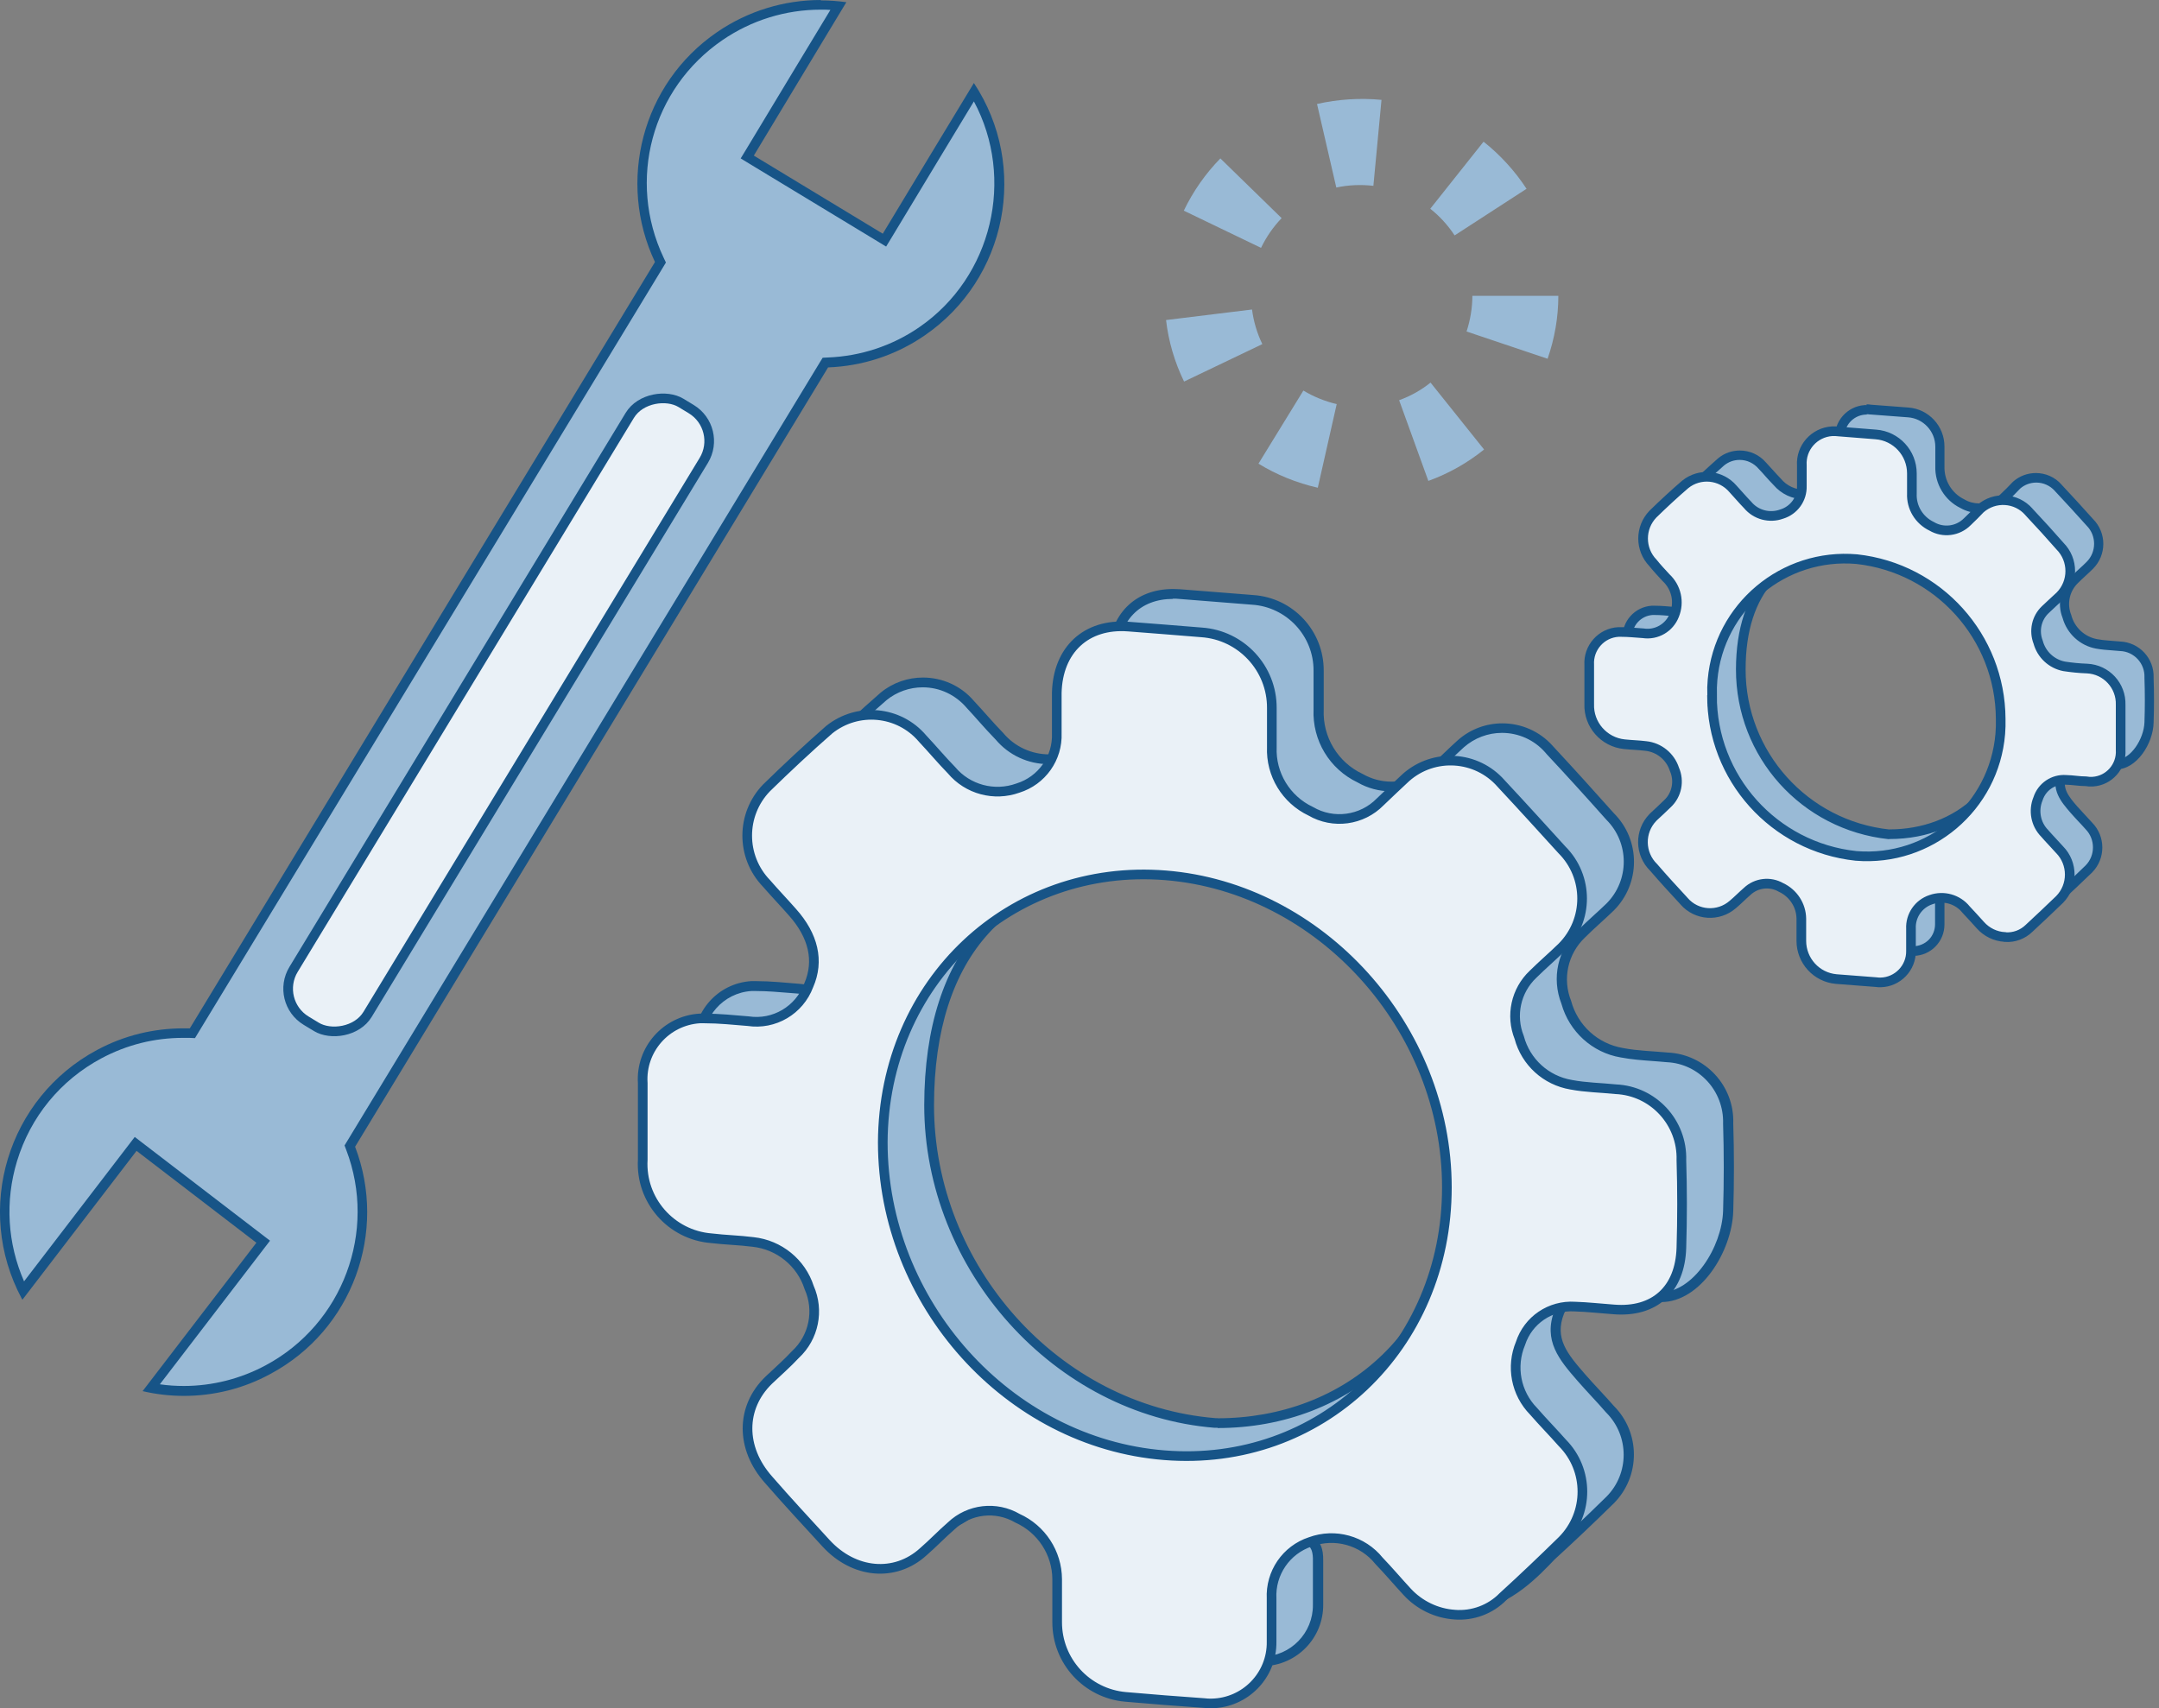
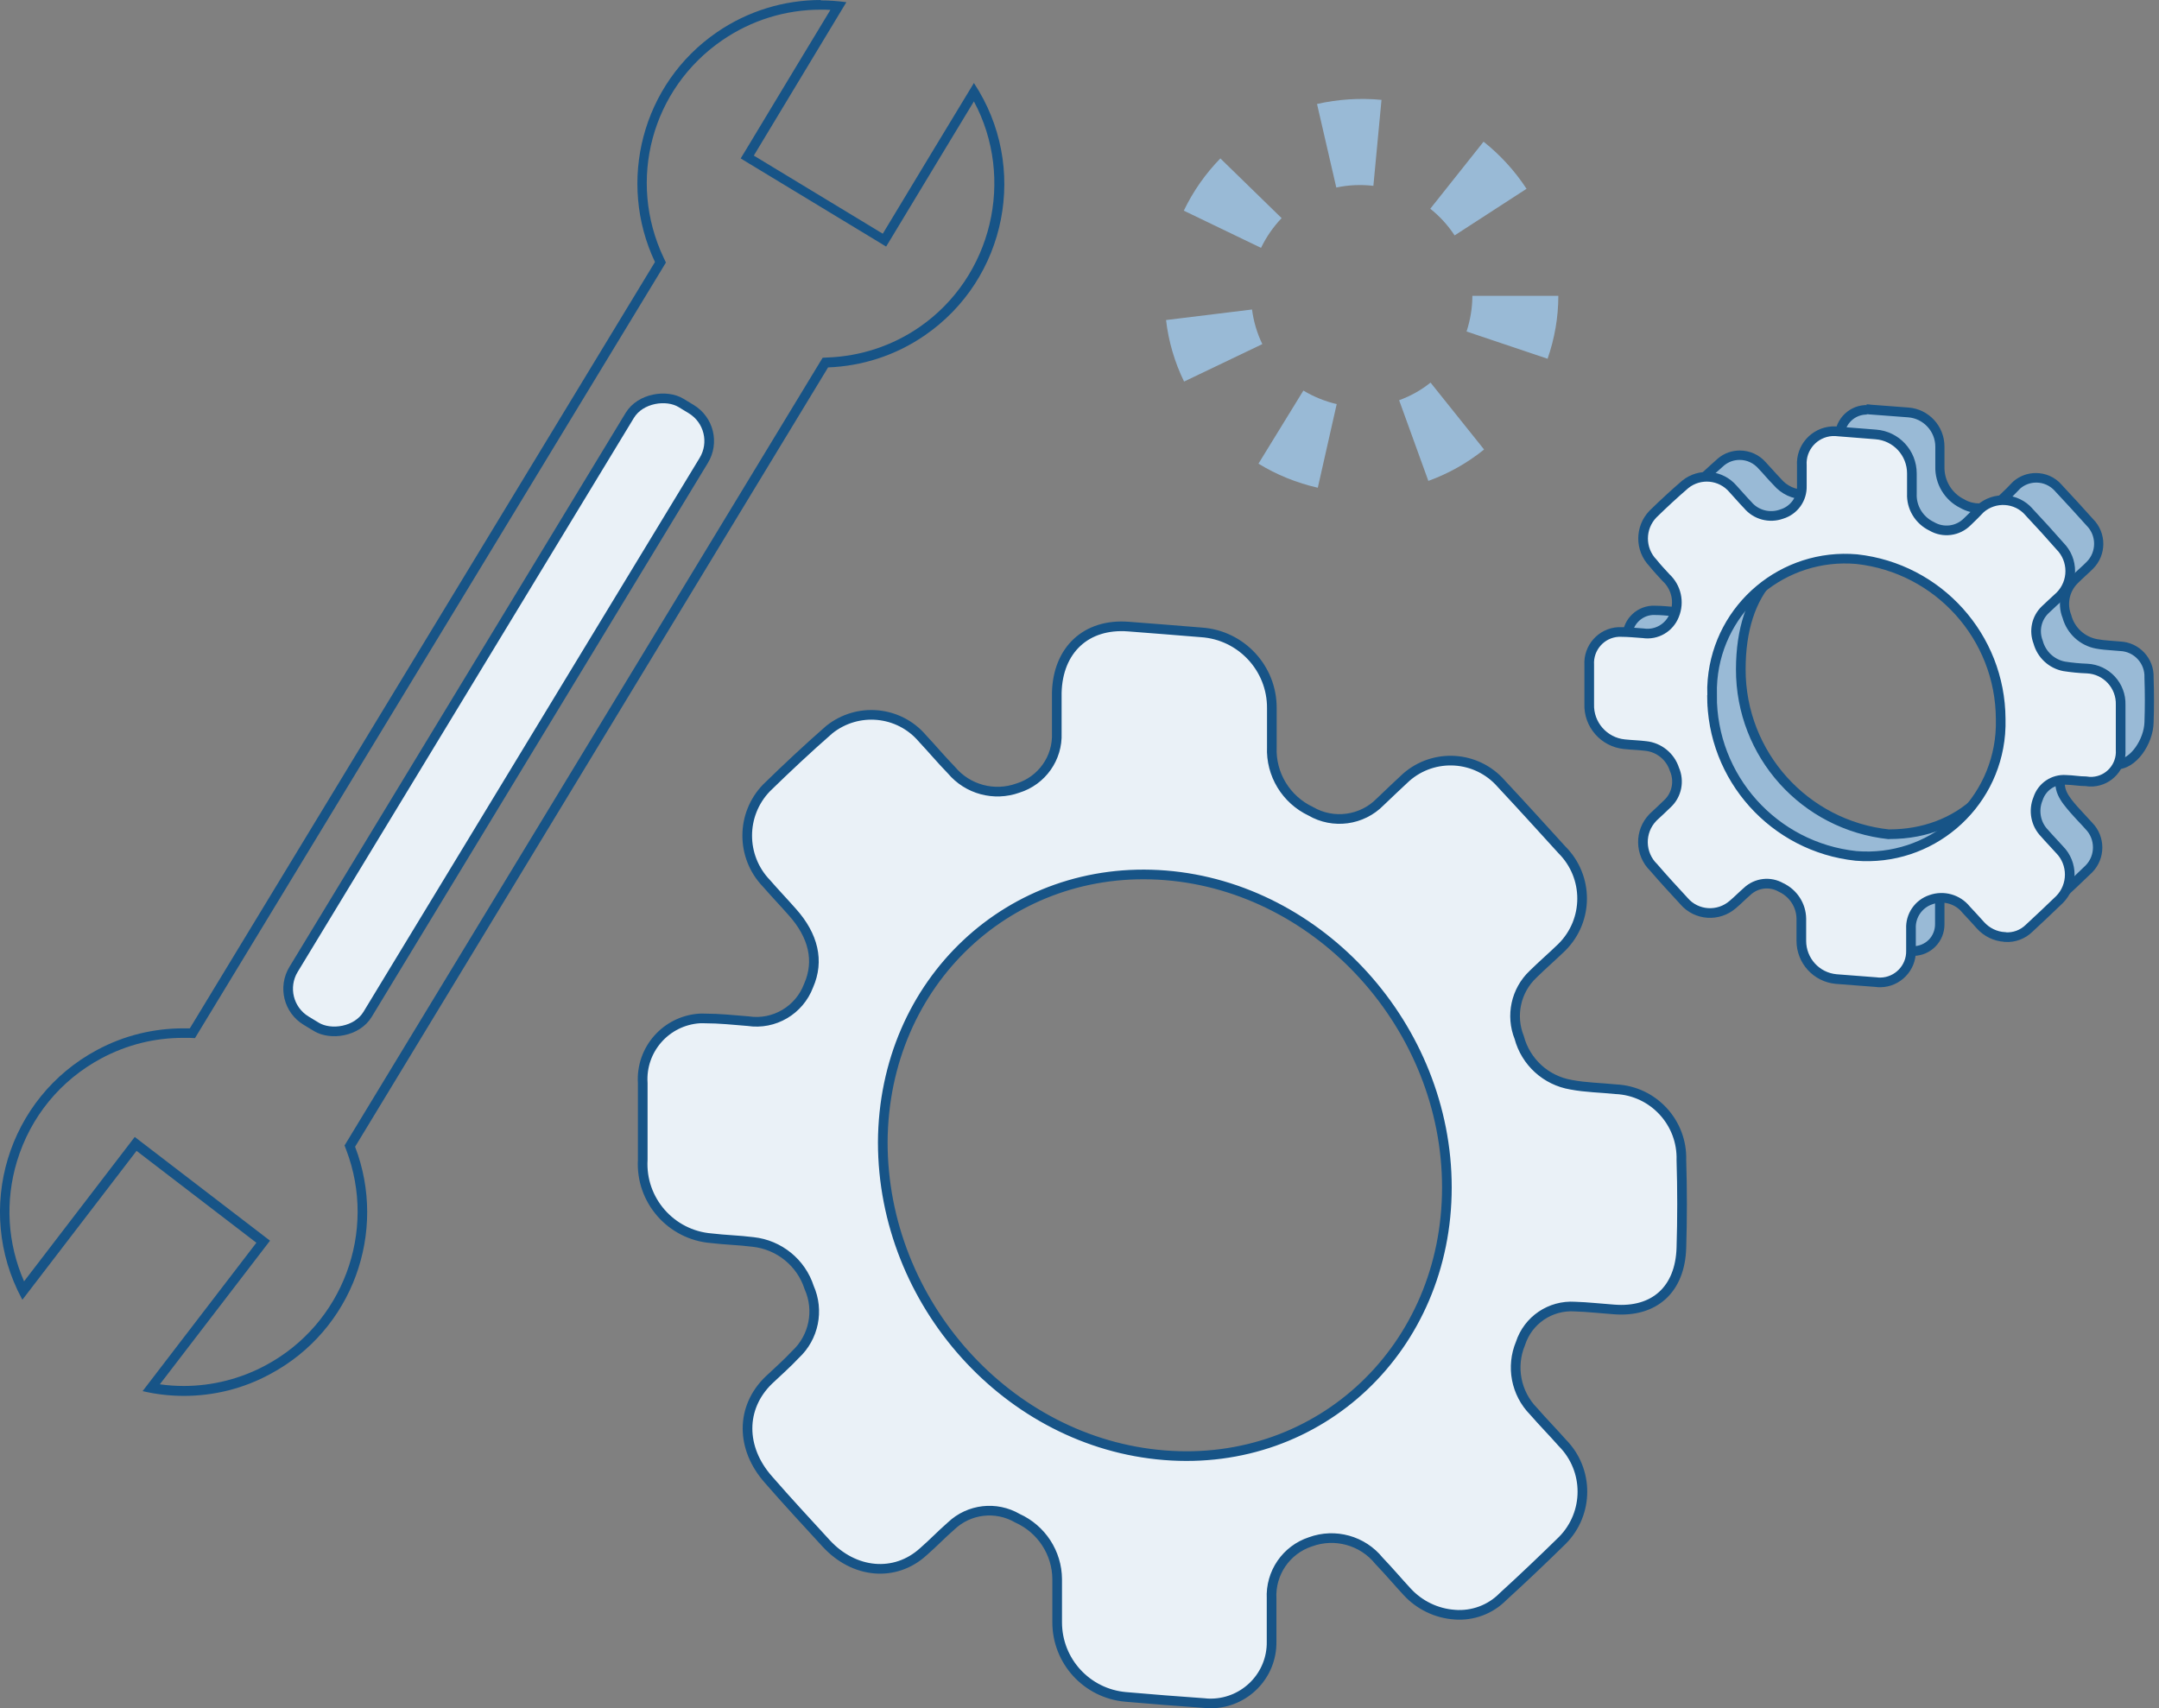
<svg xmlns="http://www.w3.org/2000/svg" id="_レイヤー_2" viewBox="0 0 167.75 132.75">
  <rect x="0" y="0" width="167.75" height="132.75" fill="#808080" stroke="none" />
  <defs>
    <style>.cls-1{fill:#eaf1f7;stroke:#175487;stroke-linecap:round;stroke-miterlimit:10;stroke-width:.75px;}.cls-2{fill:#99bad6;}.cls-2,.cls-3{stroke-width:0px;}.cls-3{fill:#175487;}</style>
  </defs>
  <g id="_編集モード">
    <g id="Q83r0t">
-       <path class="cls-2" d="m98.05,129.1c-.16,0-.32,0-.47-.03-2.03-.14-4.06-.3-6.11-.48-2.83-.25-4.97-2.58-4.97-5.43v-3.35c-.01-2.19-1.31-4.18-3.3-5.08-.68-.4-1.5-.62-2.33-.62-1.21,0-2.35.46-3.23,1.29-.36.32-.73.67-1.08,1.01-.35.34-.71.67-1.07.99-.89.81-1.96,1.24-3.1,1.24-1.43,0-2.82-.66-3.93-1.87l-.48-.52c-1.33-1.44-2.7-2.93-3.99-4.41-2.06-2.32-2.07-5.22-.02-7.21.22-.21.44-.42.67-.62.48-.44.97-.9,1.44-1.4,1.52-1.42,1.98-3.68,1.13-5.6-.66-2.04-2.49-3.53-4.65-3.76-.57-.07-1.14-.11-1.71-.16-.52-.04-1.03-.07-1.54-.14-2.92-.24-5.16-2.8-4.99-5.71v-5.97c-.15-2.42,1.67-4.5,4.07-4.65.1,0,.19,0,.29,0,.97,0,1.88.08,2.76.16l.66.06c.21.03.45.05.68.05,1.95,0,3.73-1.23,4.41-3.06.88-2.01.42-4.13-1.34-6.09-.3-.33-.6-.66-.9-.99-.37-.41-.74-.81-1.11-1.23-1.88-1.94-1.88-4.97-.01-6.89,1.73-1.7,3.32-3.17,4.86-4.51.85-.69,1.93-1.07,3.03-1.07,1.43,0,2.77.62,3.69,1.71.33.36.64.71.96,1.06.43.48.86.96,1.31,1.42.94,1.12,2.35,1.78,3.84,1.78.58,0,1.16-.1,1.71-.3,2-.62,3.35-2.53,3.27-4.64v-3.12c.07-2.95,1.86-4.79,4.67-4.79.16,0,.32,0,.49.02l5.68.45c2.9.19,5.15,2.62,5.12,5.52v3.02c-.09,2.26,1.18,4.36,3.24,5.33.71.41,1.54.64,2.39.64,1.3,0,2.52-.51,3.43-1.44l.74-.71c.42-.4.83-.79,1.26-1.18.88-.78,2.02-1.21,3.2-1.21,1.4,0,2.72.6,3.65,1.65l.1.11c1.47,1.57,2.98,3.23,4.63,5.1,1.95,1.96,1.95,5.11.02,7.05-.33.32-.67.63-1.01.95-.42.38-.83.76-1.23,1.16-1.44,1.37-1.89,3.46-1.15,5.31.53,2,2.23,3.55,4.31,3.9.81.16,1.63.21,2.44.27.36.03.71.05,1.07.08,2.72.12,4.85,2.42,4.76,5.12.07,2.28.07,4.57,0,6.82-.09,3.03-2.44,6.7-5.22,6.7-.08,0-.16,0-.24,0-.13,0-.33-.03-.59-.06-.75-.09-2-.23-3.21-.23-2.22,0-3.48.47-3.85,1.44-.84,2.16.34,3.52,1.7,5.09.37.42.75.83,1.13,1.24.38.4.75.81,1.11,1.22,1.94,1.96,1.94,5.12.02,7.06-1.63,1.6-3.14,3.03-4.6,4.36l-.12.13c-1.1,1.14-3.38,3.52-5.72,3.56-1.3-.09-2.53-.69-3.43-1.68-.28-.3-.56-.61-.83-.92-.44-.49-.88-.99-1.34-1.46-.95-1.19-2.41-1.89-3.97-1.89-.6,0-1.19.11-1.76.31-.33.12-.56.2-.73.25-.3.1-.49.16-.56.38-.07.21.04.37.1.46.1.14.3.44.28,1.28v3.36c.02,1.17-.42,2.27-1.23,3.11-.81.83-1.9,1.3-3.06,1.32h-.06Zm-9-61.63c-10.85,0-16.84,6.54-16.86,18.41,0,12.63,9.96,23.71,22.21,24.7h.2c5.07,0,9.71-1.79,13.07-5.05,3.65-3.54,5.57-8.54,5.57-14.46.06-12.28-9.49-22.6-21.74-23.49-.83-.07-1.66-.11-2.45-.11Z" />
-       <path class="cls-3" d="m91.14,46.52c.15,0,.31,0,.46.02l5.69.45c2.69.18,4.79,2.44,4.77,5.14v2.99c-.1,2.42,1.24,4.64,3.42,5.68.78.45,1.68.69,2.58.69,1.4,0,2.72-.55,3.68-1.53.25-.24.5-.48.76-.72.41-.4.83-.79,1.24-1.17.82-.72,1.87-1.12,2.96-1.12,1.29,0,2.51.55,3.36,1.52l.12.14c1.45,1.55,2.96,3.21,4.64,5.1,1.79,1.79,1.79,4.71,0,6.5-.33.32-.67.63-1.01.94-.41.38-.84.77-1.23,1.16-1.55,1.47-2.04,3.7-1.26,5.69.6,2.16,2.4,3.8,4.6,4.17.84.16,1.67.22,2.48.28.35.03.71.05,1.1.09,2.5.11,4.46,2.24,4.38,4.78.07,2.25.07,4.53,0,6.77-.09,2.85-2.34,6.33-4.84,6.33-.07,0-.14,0-.22,0-.12,0-.32-.03-.57-.06-.75-.09-2.02-.23-3.25-.23-2.39,0-3.77.55-4.21,1.68-.92,2.37.38,3.88,1.76,5.47.37.42.75.84,1.13,1.25.37.4.74.8,1.1,1.22l.02.02.02.02c1.78,1.8,1.78,4.72,0,6.51-1.63,1.6-3.13,3.02-4.63,4.39l-.11.11c-1.06,1.1-3.25,3.39-5.42,3.44-1.22-.1-2.35-.65-3.19-1.56-.28-.3-.55-.61-.83-.92-.43-.48-.87-.98-1.33-1.45-1.05-1.29-2.6-2.03-4.26-2.03-.64,0-1.28.11-1.89.34-.32.12-.55.19-.71.24-.33.1-.67.21-.8.61-.13.39.07.68.15.79.07.11.23.34.21,1.07v3.36c.03,2.2-1.73,4.01-3.93,4.04h-.06c-.14,0-.29,0-.46-.03-2-.14-4.05-.3-6.09-.48-2.64-.23-4.63-2.41-4.62-5.05v-3.36c-.01-2.32-1.38-4.43-3.49-5.4-.77-.44-1.64-.67-2.52-.67-1.3,0-2.54.49-3.46,1.37-.38.33-.75.68-1.11,1.03-.35.33-.7.67-1.07.99-.81.74-1.8,1.14-2.84,1.14-1.32,0-2.62-.62-3.65-1.74l-.49-.53c-1.32-1.43-2.68-2.91-3.97-4.39-1.92-2.16-1.93-4.85-.04-6.68.22-.21.44-.41.66-.62.48-.44.98-.9,1.45-1.41,1.63-1.54,2.12-3.94,1.23-5.99-.72-2.19-2.67-3.77-4.96-4.01-.59-.08-1.18-.12-1.75-.16-.5-.04-1.02-.07-1.55-.14-2.71-.22-4.78-2.6-4.63-5.36v-6c-.14-2.19,1.53-4.09,3.72-4.23.08,0,.17,0,.26,0h.1c.87,0,1.77.08,2.64.15l.64.05c.24.04.49.05.74.05,2.11,0,4.02-1.33,4.75-3.27.95-2.18.47-4.43-1.4-6.51-.3-.34-.6-.67-.91-1-.37-.4-.74-.81-1.13-1.25-1.72-1.78-1.72-4.58-.01-6.35,1.74-1.7,3.32-3.18,4.83-4.48.79-.64,1.79-.99,2.8-.99,1.32,0,2.56.58,3.43,1.61.32.34.63.69.94,1.04.42.47.85.95,1.3,1.41,1.03,1.22,2.53,1.91,4.13,1.91.63,0,1.25-.11,1.81-.31,2.18-.68,3.64-2.74,3.55-4.99v-3.11c.07-2.74,1.71-4.43,4.29-4.43m3.46,64.43c5.17,0,9.9-1.83,13.33-5.16,3.72-3.61,5.68-8.7,5.68-14.73.06-12.48-9.64-22.96-22.08-23.87-.85-.07-1.68-.11-2.48-.11-11.1,0-17.22,6.67-17.24,18.78,0,12.82,10.12,24.07,22.56,25.07h.03s.03,0,.03,0h.18m-3.46-65.18c-2.99,0-4.97,1.99-5.04,5.17v3.13c.07,1.94-1.16,3.69-3.02,4.27-.52.19-1.05.28-1.58.28-1.35,0-2.67-.59-3.57-1.67-.78-.8-1.49-1.65-2.25-2.46-1.03-1.22-2.5-1.84-3.98-1.84-1.15,0-2.31.38-3.27,1.16-1.67,1.45-3.29,2.97-4.89,4.53-1.99,2.06-1.99,5.34,0,7.4.66.76,1.35,1.48,2.01,2.23,1.64,1.83,2.11,3.8,1.27,5.71-.64,1.71-2.28,2.82-4.06,2.82-.22,0-.43-.02-.65-.05-1.12-.09-2.25-.21-3.36-.21-.03,0-.07,0-.1,0-.1,0-.2,0-.3,0-2.61.17-4.59,2.42-4.42,5.03v5.95c-.18,3.14,2.18,5.85,5.32,6.1,1.09.13,2.18.15,3.26.29,2.02.22,3.73,1.6,4.35,3.54.79,1.78.36,3.87-1.06,5.2-.67.73-1.4,1.35-2.09,2.01-2.18,2.12-2.19,5.27,0,7.73,1.45,1.66,2.97,3.3,4.47,4.94,1.2,1.31,2.72,1.99,4.21,1.99,1.19,0,2.37-.44,3.35-1.33.74-.64,1.42-1.36,2.17-2.01.82-.78,1.89-1.19,2.97-1.19.75,0,1.5.19,2.18.59,1.86.84,3.07,2.69,3.08,4.73v3.35c0,3.02,2.3,5.54,5.31,5.8,2.05.18,4.09.34,6.1.48.17.02.34.03.51.03.02,0,.05,0,.07,0,2.61-.04,4.7-2.19,4.67-4.8v-3.35c.05-2.18-1.29-1.3.66-2.01.53-.2,1.08-.29,1.63-.29,1.41,0,2.78.63,3.7,1.78.75.77,1.44,1.59,2.17,2.38.96,1.06,2.29,1.7,3.72,1.8,2.58-.04,5.04-2.69,6.09-3.79,1.59-1.45,3.1-2.89,4.61-4.37,2.08-2.1,2.08-5.48,0-7.57-.73-.84-1.51-1.63-2.24-2.47-1.4-1.61-2.38-2.79-1.63-4.7.37-.95,1.92-1.2,3.51-1.2s3.27.26,3.78.29c.09,0,.18.01.27.01,3.04,0,5.49-3.92,5.59-7.06.07-2.27.07-4.54,0-6.82.1-2.92-2.18-5.38-5.1-5.51-1.16-.11-2.33-.13-3.47-.35-1.95-.33-3.52-1.76-4.03-3.67-.68-1.7-.26-3.64,1.07-4.91.73-.73,1.51-1.39,2.25-2.11,0,0,0,0,0,0,2.09-2.09,2.09-5.48,0-7.56-1.52-1.71-3.06-3.41-4.62-5.09-.03-.04-.07-.08-.11-.12-1.03-1.17-2.48-1.77-3.93-1.77-1.23,0-2.46.43-3.45,1.3-.69.62-1.34,1.27-2.01,1.9-.86.87-2.01,1.33-3.17,1.33-.76,0-1.53-.2-2.23-.6-1.92-.9-3.11-2.87-3.02-4.99v-3.02c.02-3.1-2.37-5.68-5.47-5.89l-5.68-.45c-.18-.01-.35-.02-.52-.02h0Zm3.46,64.43c-.06,0-.12,0-.17,0-12.14-.98-21.87-11.82-21.87-24.32.02-11.63,5.86-18.03,16.49-18.03.78,0,1.59.03,2.42.1,12.1.88,21.45,10.98,21.39,23.12.01,12.33-8.46,19.14-18.26,19.14h0Z" />
-     </g>
+       </g>
    <g id="Q83r0t-2">
      <path class="cls-1" d="m113.04,125.47c-1.42-.09-2.76-.74-3.72-1.79-.73-.79-1.42-1.61-2.17-2.39-1.27-1.58-3.42-2.18-5.33-1.48-1.89.62-3.12,2.43-3.02,4.41v3.35c.04,2.61-2.05,4.76-4.67,4.8-.19,0-.39,0-.58-.03-2.01-.14-4.05-.3-6.1-.48-3.01-.27-5.31-2.78-5.31-5.8v-3.35c-.01-2.04-1.22-3.89-3.08-4.73-1.66-.97-3.76-.73-5.15.59-.75.65-1.43,1.37-2.17,2.01-2.21,2.01-5.39,1.7-7.55-.65-1.5-1.64-3.02-3.27-4.47-4.94-2.19-2.46-2.18-5.61,0-7.73.69-.66,1.42-1.29,2.09-2.01,1.43-1.33,1.85-3.42,1.06-5.2-.62-1.93-2.33-3.32-4.35-3.54-1.09-.14-2.18-.16-3.25-.29-3.14-.25-5.51-2.96-5.33-6.1v-5.95c-.17-2.61,1.81-4.86,4.42-5.03.13,0,.27-.01.4,0,1.12,0,2.25.12,3.36.21,2.03.31,3.99-.85,4.71-2.77.84-1.91.37-3.88-1.27-5.71-.66-.75-1.35-1.47-2.01-2.23-1.99-2.07-1.99-5.34,0-7.41,1.59-1.55,3.21-3.07,4.88-4.53,2.21-1.77,5.42-1.47,7.25.69.76.81,1.47,1.66,2.25,2.46,1.26,1.5,3.32,2.05,5.16,1.39,1.86-.58,3.1-2.33,3.02-4.27v-3.13c.08-3.35,2.29-5.4,5.56-5.15,1.89.15,3.79.29,5.68.45,3.09.21,5.49,2.79,5.47,5.89v3.02c-.09,2.12,1.1,4.08,3.02,4.99,1.75,1.02,3.98.72,5.4-.73.67-.63,1.33-1.28,2.01-1.9,2.17-1.91,5.47-1.7,7.38.47.04.04.07.08.11.12,1.56,1.67,3.1,3.37,4.62,5.04,2.09,2.09,2.09,5.47,0,7.56h0c-.74.72-1.51,1.38-2.25,2.11-1.33,1.26-1.75,3.21-1.07,4.91.51,1.91,2.08,3.34,4.03,3.67,1.15.22,2.32.23,3.47.35,2.92.13,5.19,2.59,5.1,5.51.07,2.28.07,4.55,0,6.82-.1,3.23-2.09,5.04-5.26,4.78-1.01-.07-2.01-.19-3.02-.22-1.9-.12-3.63,1.05-4.22,2.86-.75,1.8-.36,3.87,1.01,5.27.73.84,1.51,1.63,2.24,2.46,2.08,2.1,2.08,5.48,0,7.58-1.51,1.48-3.02,2.92-4.61,4.37-.98,1-2.36,1.51-3.76,1.4Zm-44.45-36.71c0,12.49,9.74,23.35,21.87,24.32,12.13.98,21.96-8.38,21.96-20.81s-9.82-23.28-21.85-24.25-21.92,8.26-21.98,20.74Z" />
    </g>
    <g id="Q83r0t-3">
      <path class="cls-2" d="m148.64,73.89c-.07,0-.14,0-.21-.01l-3.13-.25c-1.33-.14-2.35-1.26-2.37-2.6v-1.71c-.01-1.19-.72-2.27-1.8-2.76-.36-.21-.81-.34-1.27-.34-.67,0-1.3.25-1.78.71-.15.13-.31.28-.46.43-.21.19-.41.39-.62.57-.43.38-.97.58-1.53.58-.67,0-1.3-.29-1.74-.79l-.19-.21c-.73-.8-1.46-1.6-2.18-2.4-.96-.93-.98-2.44-.07-3.38l1.12-1.06c.84-.79,1.09-2.03.62-3.08-.34-1.1-1.34-1.91-2.53-2.04-.3-.04-.61-.06-.92-.08-.25-.02-.5-.03-.74-.06-1.4-.14-2.45-1.35-2.39-2.75v-3.05c-.07-1.15.8-2.12,1.93-2.19h.11c.53,0,1.01.04,1.49.08l.26.02c.11.02.24.03.37.03,1.07,0,2.05-.68,2.43-1.68.47-1.15.17-2.49-.76-3.33-.11-.13-.26-.3-.41-.46-.19-.21-.38-.43-.57-.64-.9-.94-.9-2.37-.02-3.29.77-.76,1.6-1.54,2.47-2.3.4-.32.89-.49,1.42-.49.68,0,1.31.29,1.75.81.19.2.36.39.53.58.21.23.42.47.64.69.5.61,1.28.97,2.1.97.32,0,.63-.06.94-.17,1.1-.33,1.85-1.38,1.8-2.55v-1.59c-.08-1.19.8-2.2,1.96-2.27h.14c.1,0,.2,0,.31.02l2.94.23c1.38.11,2.46,1.27,2.45,2.66v1.55c-.04,1.22.65,2.36,1.76,2.89.38.22.84.35,1.31.35.72,0,1.39-.28,1.89-.79.34-.32.68-.66,1.02-1.02.4-.35.93-.55,1.5-.55.66,0,1.28.28,1.72.77l.07.08c.8.86,1.59,1.71,2.37,2.59.93.94.93,2.44.01,3.36-.18.18-.37.35-.56.53-.2.18-.39.36-.59.56-.78.73-1.04,1.91-.63,2.91.27,1.05,1.18,1.9,2.3,2.11.41.08.82.11,1.22.14.19.01.38.03.58.05,1.31.05,2.32,1.14,2.27,2.43.04,1.17.04,2.34,0,3.49-.04,1.48-1.19,3.27-2.54,3.27h-.12c-.09,0-.25-.02-.46-.04-.41-.04-.97-.09-1.52-.09-1.19,0-1.88.27-2.1.82-.48,1.2.22,2.01.9,2.8.19.21.38.42.58.63.2.21.39.42.58.63.92.94.92,2.45.01,3.37-.62.61-1.27,1.21-1.91,1.81l-.44.41c-.38.46-1.58,1.83-2.79,1.85-.61-.04-1.19-.32-1.62-.79-.17-.18-.33-.36-.49-.54-.21-.23-.41-.46-.62-.69-.52-.64-1.32-1.02-2.17-1.02-.33,0-.65.06-.96.17-.17.06-.29.1-.37.12-.17.05-.34.11-.41.31l-.06.18.14.22c.04.05.12.16.11.52v1.73c0,.55-.2,1.07-.59,1.47s-.9.61-1.45.62h-.02Zm-4.56-31.53c-5.69,0-8.83,3.41-8.84,9.61,0,6.62,4.94,12.13,11.52,12.82h0c6.78,0,9.85-5.28,9.85-10.19.02-6.38-4.94-11.73-11.3-12.2-.42-.03-.83-.05-1.23-.05Z" />
      <path class="cls-3" d="m145.04,32.19c.08,0,.17,0,.25.02h.03s.03,0,.03,0l2.91.22c1.18.09,2.11,1.09,2.11,2.28v1.52c-.04,1.37.72,2.64,1.94,3.24.46.26.97.4,1.5.4.82,0,1.59-.32,2.14-.89.35-.33.68-.66,1.02-1.02.35-.3.79-.46,1.25-.46.55,0,1.07.24,1.44.65l.04.05.02.02.02.02c.78.84,1.59,1.71,2.39,2.61.77.77.77,2.04,0,2.81-.18.18-.36.35-.55.52-.2.18-.4.37-.58.55-.89.84-1.19,2.15-.74,3.29.34,1.22,1.35,2.15,2.59,2.38.43.08.85.11,1.26.14.19.01.38.03.62.05,1.08.04,1.93.96,1.89,2.04v.03s0,.03,0,.03c.04,1.14.04,2.29,0,3.44-.04,1.28-1.07,2.9-2.17,2.9h-.12c-.08,0-.23-.02-.43-.04-.42-.04-.99-.1-1.56-.1-.5,0-2.03,0-2.45,1.06-.57,1.41.25,2.35.97,3.19.19.22.39.43.59.65.19.2.38.4.59.64.77.78.77,2.05.01,2.82-.62.61-1.26,1.2-1.9,1.8l-.46.43-.04.04-.03.04c-.64.79-1.61,1.64-2.44,1.67-.52-.04-1.01-.28-1.37-.68-.16-.18-.32-.36-.48-.54-.2-.23-.4-.45-.61-.67-.61-.74-1.5-1.16-2.46-1.16-.37,0-.74.06-1.08.19-.16.06-.28.09-.35.12-.2.06-.52.16-.65.55-.06.17-.08.44.14.75,0,0,.03.07.03.3v1.73c0,.45-.17.88-.48,1.2-.32.32-.74.5-1.2.51-.06,0-.12,0-.19-.01l-3.11-.25c-1.15-.12-2.03-1.08-2.05-2.23v-1.73c-.01-1.32-.79-2.52-1.98-3.07-.45-.25-.95-.39-1.46-.39-.76,0-1.49.29-2.02.8-.16.14-.32.29-.47.44-.2.19-.4.38-.62.57-.35.31-.81.48-1.28.48-.56,0-1.09-.24-1.46-.66l-.09-.1c-.77-.84-1.53-1.67-2.29-2.52l-.02-.02-.02-.02c-.79-.77-.81-2.03-.05-2.83l.04-.04,1.07-1.01c.94-.89,1.23-2.28.72-3.47-.42-1.26-1.53-2.16-2.83-2.3-.32-.04-.64-.06-.95-.08-.24-.02-.48-.03-.73-.06-1.2-.12-2.1-1.16-2.05-2.39v-3.08c-.03-.45.12-.88.42-1.21.3-.33.71-.53,1.15-.56.03,0,.07,0,.1,0h.05c.45,0,.91.04,1.4.09l.2.02c.15.02.3.03.45.03,1.23,0,2.35-.77,2.77-1.9.53-1.29.2-2.78-.81-3.73-.14-.16-.28-.31-.42-.47-.19-.21-.38-.42-.56-.63l-.02-.02-.02-.02c-.74-.77-.74-1.98-.01-2.73.77-.76,1.6-1.53,2.44-2.27.35-.28.76-.42,1.2-.42.57,0,1.1.25,1.49.71.18.18.34.37.51.56.21.23.41.46.63.68.6.7,1.46,1.11,2.39,1.11.36,0,.72-.06,1.03-.17,1.28-.39,2.14-1.59,2.09-2.9v-1.66c-.03-.46.12-.91.42-1.26.31-.35.73-.56,1.19-.59.04,0,.08,0,.12,0m1.73,32.98h.04c6,0,10.19-4.34,10.19-10.56.02-6.57-5.09-12.1-11.64-12.57-.43-.04-.86-.05-1.27-.05-5.85,0-9.2,3.64-9.21,9.99-.01,6.81,5.09,12.48,11.86,13.2h.04m-1.73-33.73c-.06,0-.11,0-.17,0-1.37.09-2.41,1.28-2.31,2.65v1.61c.04,1-.6,1.89-1.56,2.18-.26.1-.54.14-.81.14-.69,0-1.37-.3-1.83-.86-.39-.4-.76-.84-1.15-1.25-.53-.62-1.28-.94-2.04-.94-.59,0-1.18.19-1.67.59-.85.75-1.69,1.53-2.5,2.32-1.02,1.06-1.02,2.73,0,3.79.32.38.68.76,1.01,1.14.81.74,1.07,1.91.66,2.92-.33.88-1.17,1.44-2.08,1.44-.11,0-.22,0-.34-.03-.58-.05-1.15-.11-1.72-.11-.02,0-.04,0-.05,0-.05,0-.09,0-.14,0-1.34.08-2.36,1.23-2.28,2.56v3.03c-.06,1.6,1.13,2.97,2.73,3.13.56.06,1.11.07,1.67.14,1.04.11,1.91.83,2.22,1.82.4.91.19,1.98-.54,2.66l-1.07,1.01s-.04.04-.06.06c-1.06,1.09-1.03,2.83.06,3.89.76.85,1.53,1.69,2.29,2.53.02.03.05.06.08.09.53.6,1.27.91,2.02.91.63,0,1.26-.22,1.77-.67.37-.31.73-.68,1.1-1.01.42-.4.97-.61,1.52-.61.38,0,.77.1,1.12.3.95.43,1.57,1.37,1.58,2.42v1.72c.02,1.54,1.19,2.81,2.72,2.97l3.12.25c.08,0,.17.01.25.01,0,0,.02,0,.02,0,1.34-.01,2.42-1.11,2.41-2.46v-1.72c.03-1.09-.67-.65.34-1.01.27-.1.55-.15.83-.15.72,0,1.42.32,1.9.9.37.39.73.82,1.1,1.22.49.54,1.17.87,1.9.92,1.32-.02,2.58-1.37,3.04-1.95.79-.74,1.59-1.48,2.36-2.23,1.06-1.08,1.06-2.8,0-3.88-.37-.42-.78-.83-1.15-1.25-.72-.83-1.22-1.46-.84-2.42.19-.47.95-.59,1.75-.59.84,0,1.72.13,1.99.13.04,0,.08,0,.12,0,1.6,0,2.87-2.01,2.91-3.63.04-1.17.04-2.33,0-3.49.06-1.5-1.11-2.76-2.61-2.82-.59-.06-1.18-.07-1.77-.18-.98-.18-1.77-.91-2.02-1.88-.35-.87-.14-1.86.55-2.51.37-.37.77-.71,1.14-1.08,1.07-1.07,1.07-2.8,0-3.87-.78-.88-1.58-1.74-2.38-2.6-.02-.03-.04-.05-.06-.07-.53-.6-1.26-.9-2-.9-.63,0-1.26.22-1.77.67-.33.35-.67.69-1.01,1.01-.44.45-1.03.68-1.63.68-.39,0-.79-.1-1.14-.31-.98-.47-1.58-1.47-1.55-2.56v-1.55c0-1.59-1.22-2.91-2.8-3.03l-2.91-.22c-.12-.02-.24-.03-.36-.03h0Zm1.77,32.98c-6.37-.67-11.2-6.05-11.19-12.45,0-5.96,3.01-9.24,8.46-9.24.39,0,.79.02,1.21.05,6.19.45,10.98,5.62,10.95,11.82,0,6.37-4.39,9.81-9.44,9.81h0Z" />
    </g>
    <g id="Q83r0t-4">
      <path class="cls-1" d="m155.77,72.81c-.73-.04-1.41-.37-1.9-.92-.37-.4-.73-.82-1.11-1.21-.65-.81-1.75-1.12-2.73-.77-.97.32-1.6,1.25-1.55,2.26v1.71c.03,1.33-1.04,2.44-2.37,2.46-.11,0-.21,0-.32-.02l-3.12-.24c-1.54-.14-2.71-1.43-2.71-2.97v-1.72c-.01-1.04-.63-1.99-1.58-2.43-.85-.49-1.92-.36-2.63.31-.38.33-.74.7-1.11,1.01-1.12.98-2.82.87-3.79-.25-.03-.03-.05-.06-.08-.09-.77-.83-1.54-1.67-2.28-2.53-1.09-1.06-1.12-2.8-.06-3.89.02-.02.04-.04.06-.06.35-.33.72-.66,1.07-1.01.73-.68.94-1.76.54-2.67-.32-.99-1.19-1.7-2.22-1.81-.56-.07-1.11-.08-1.67-.14-1.59-.16-2.79-1.53-2.73-3.13v-3.03c-.08-1.33.93-2.48,2.26-2.56.07,0,.14,0,.21,0,.57,0,1.14.06,1.72.1,1.04.16,2.04-.43,2.42-1.4.42-1.02.16-2.18-.65-2.93-.34-.37-.7-.75-1.01-1.14-1.02-1.06-1.02-2.73,0-3.79.82-.8,1.65-1.57,2.51-2.31,1.13-.91,2.77-.75,3.71.35.38.41.75.85,1.14,1.25.64.77,1.7,1.05,2.64.71.96-.29,1.6-1.18,1.57-2.18v-1.6c-.09-1.38.96-2.57,2.35-2.66.17-.01.34,0,.5.02l2.9.23c1.58.12,2.8,1.44,2.8,3.03v1.56c-.05,1.08.56,2.08,1.54,2.55.9.53,2.04.38,2.77-.36.34-.32.68-.66,1.01-1.01,1.11-.97,2.79-.87,3.77.24.02.02.04.04.05.06.81.86,1.6,1.73,2.37,2.61,1.06,1.07,1.06,2.8,0,3.87-.38.36-.78.71-1.15,1.07-.68.65-.89,1.64-.55,2.52.26.96,1.04,1.69,2.02,1.88.59.09,1.18.15,1.78.17,1.5.07,2.66,1.33,2.61,2.83v3.49c.08,1.28-.89,2.39-2.17,2.47-.18.01-.36,0-.53-.03-.52,0-1.01-.1-1.56-.11-.97-.07-1.86.54-2.16,1.47-.38.92-.18,1.98.52,2.69.37.43.78.84,1.15,1.26,1.06,1.07,1.06,2.81,0,3.88-.78.76-1.58,1.5-2.36,2.23-.5.49-1.18.74-1.87.69Zm-22.75-18.79c-.03,6.42,4.81,11.81,11.19,12.49,5.72.47,10.74-3.78,11.21-9.5.03-.38.04-.77.03-1.15-.03-6.37-4.84-11.71-11.18-12.41-5.69-.5-10.71,3.7-11.21,9.38-.03.39-.05.79-.04,1.19Z" />
    </g>
-     <path class="cls-2" d="m14.29,108.07c-.86,0-1.71-.08-2.55-.24l8.71-11.35-9.9-7.59-8.74,11.41c-3.29-6.67-.7-14.84,5.92-18.38,2.02-1.08,4.22-1.63,6.53-1.63.16,0,.71.02.71.02L51.31,20.38l-.09-.18c-2.94-6.2-.96-13.51,4.69-17.39,2.33-1.59,5.04-2.44,7.86-2.44.46,0,.92.02,1.37.07l-3.08,5.1-4,6.64,10.66,6.46,6.96-11.51c3.73,6.23,1.98,14.46-4.05,18.6-2.15,1.48-4.68,2.31-7.3,2.41h-.2s-36.95,60.9-36.95,60.9l.07.17c2.49,6.52-.27,13.91-6.42,17.2-2,1.08-4.26,1.65-6.54,1.65Z" />
    <path class="cls-3" d="m63.78.75c.25,0,.49,0,.74.02l-2.77,4.58-3.81,6.32-.39.64.64.39,10.02,6.07.64.39.39-.64,3.84-6.36,2.59-4.28c3.21,5.98,1.44,13.64-4.25,17.55-2.09,1.44-4.55,2.25-7.1,2.35l-.4.02-.21.34-36.75,60.56-.19.31.13.34c2.42,6.34-.26,13.53-6.25,16.74-1.95,1.05-4.15,1.61-6.36,1.61-.63,0-1.25-.04-1.87-.13l8.1-10.56.46-.6-.6-.46-9.31-7.14-.6-.46-.46.6-8.14,10.62c-1.29-2.95-1.49-6.22-.55-9.33,1.05-3.46,3.38-6.3,6.56-8,1.97-1.05,4.11-1.59,6.35-1.59.16,0,.32,0,.48,0l.44.02.23-.38L51.53,20.75l.21-.35-.17-.36c-2.86-6.03-.94-13.15,4.56-16.92,2.26-1.55,4.91-2.37,7.65-2.37m0-.75c-2.87,0-5.68.86-8.07,2.5-5.86,4.02-7.76,11.64-4.82,17.86L14.75,79.91c-.17,0-.33,0-.5,0-2.27,0-4.57.53-6.71,1.68-6.95,3.72-9.57,12.37-5.85,19.32l.05.09,8.87-11.57,9.31,7.14-8.84,11.53c1.06.25,2.14.37,3.21.37,2.33,0,4.64-.57,6.71-1.7,0,0,0,0,0,0,6.41-3.43,9.12-11.05,6.59-17.66l36.75-60.56c2.6-.1,5.2-.9,7.5-2.48,6.41-4.4,8.12-13.13,3.83-19.62l-3.24,5.35-3.84,6.36-10.02-6.07,3.81-6.32,3.38-5.6c-.66-.09-1.33-.14-1.99-.14h0Z" />
    <rect class="cls-1" x="10.67" y="52.18" width="56.15" height="6.73" rx="2.9" ry="2.9" transform="translate(-28.84 59.86) rotate(-58.75)" />
    <path class="cls-2" d="m102.39,37.9c-1.63-.37-3.19-1-4.61-1.87l3.49-5.68c.8.48,1.68.84,2.59,1.05l-1.47,6.5Zm8.59-.53l-2.27-6.27c.88-.32,1.71-.78,2.44-1.37l4.16,5.2c-1.3,1.05-2.76,1.87-4.33,2.44Zm-18.98-7.72c-.73-1.5-1.21-3.12-1.4-4.78l6.68-.82c.12.93.39,1.84.8,2.69l-6.08,2.91Zm28.25-1.77l-6.3-2.12c.29-.9.45-1.83.45-2.77h6.68c0,1.67-.29,3.32-.84,4.9Zm-22.27-8.62l-6-2.89c.72-1.5,1.68-2.87,2.84-4.06l4.76,4.64c-.65.68-1.19,1.46-1.6,2.31Zm15.04-.97c-.52-.79-1.15-1.48-1.89-2.07l4.14-5.21c1.3,1.03,2.43,2.27,3.34,3.66l-5.6,3.63Zm-9.19-3.71l-1.5-6.5c1.64-.37,3.34-.48,5.01-.32l-.63,6.68c-.96-.11-1.93-.07-2.87.13Z" />
  </g>
</svg>